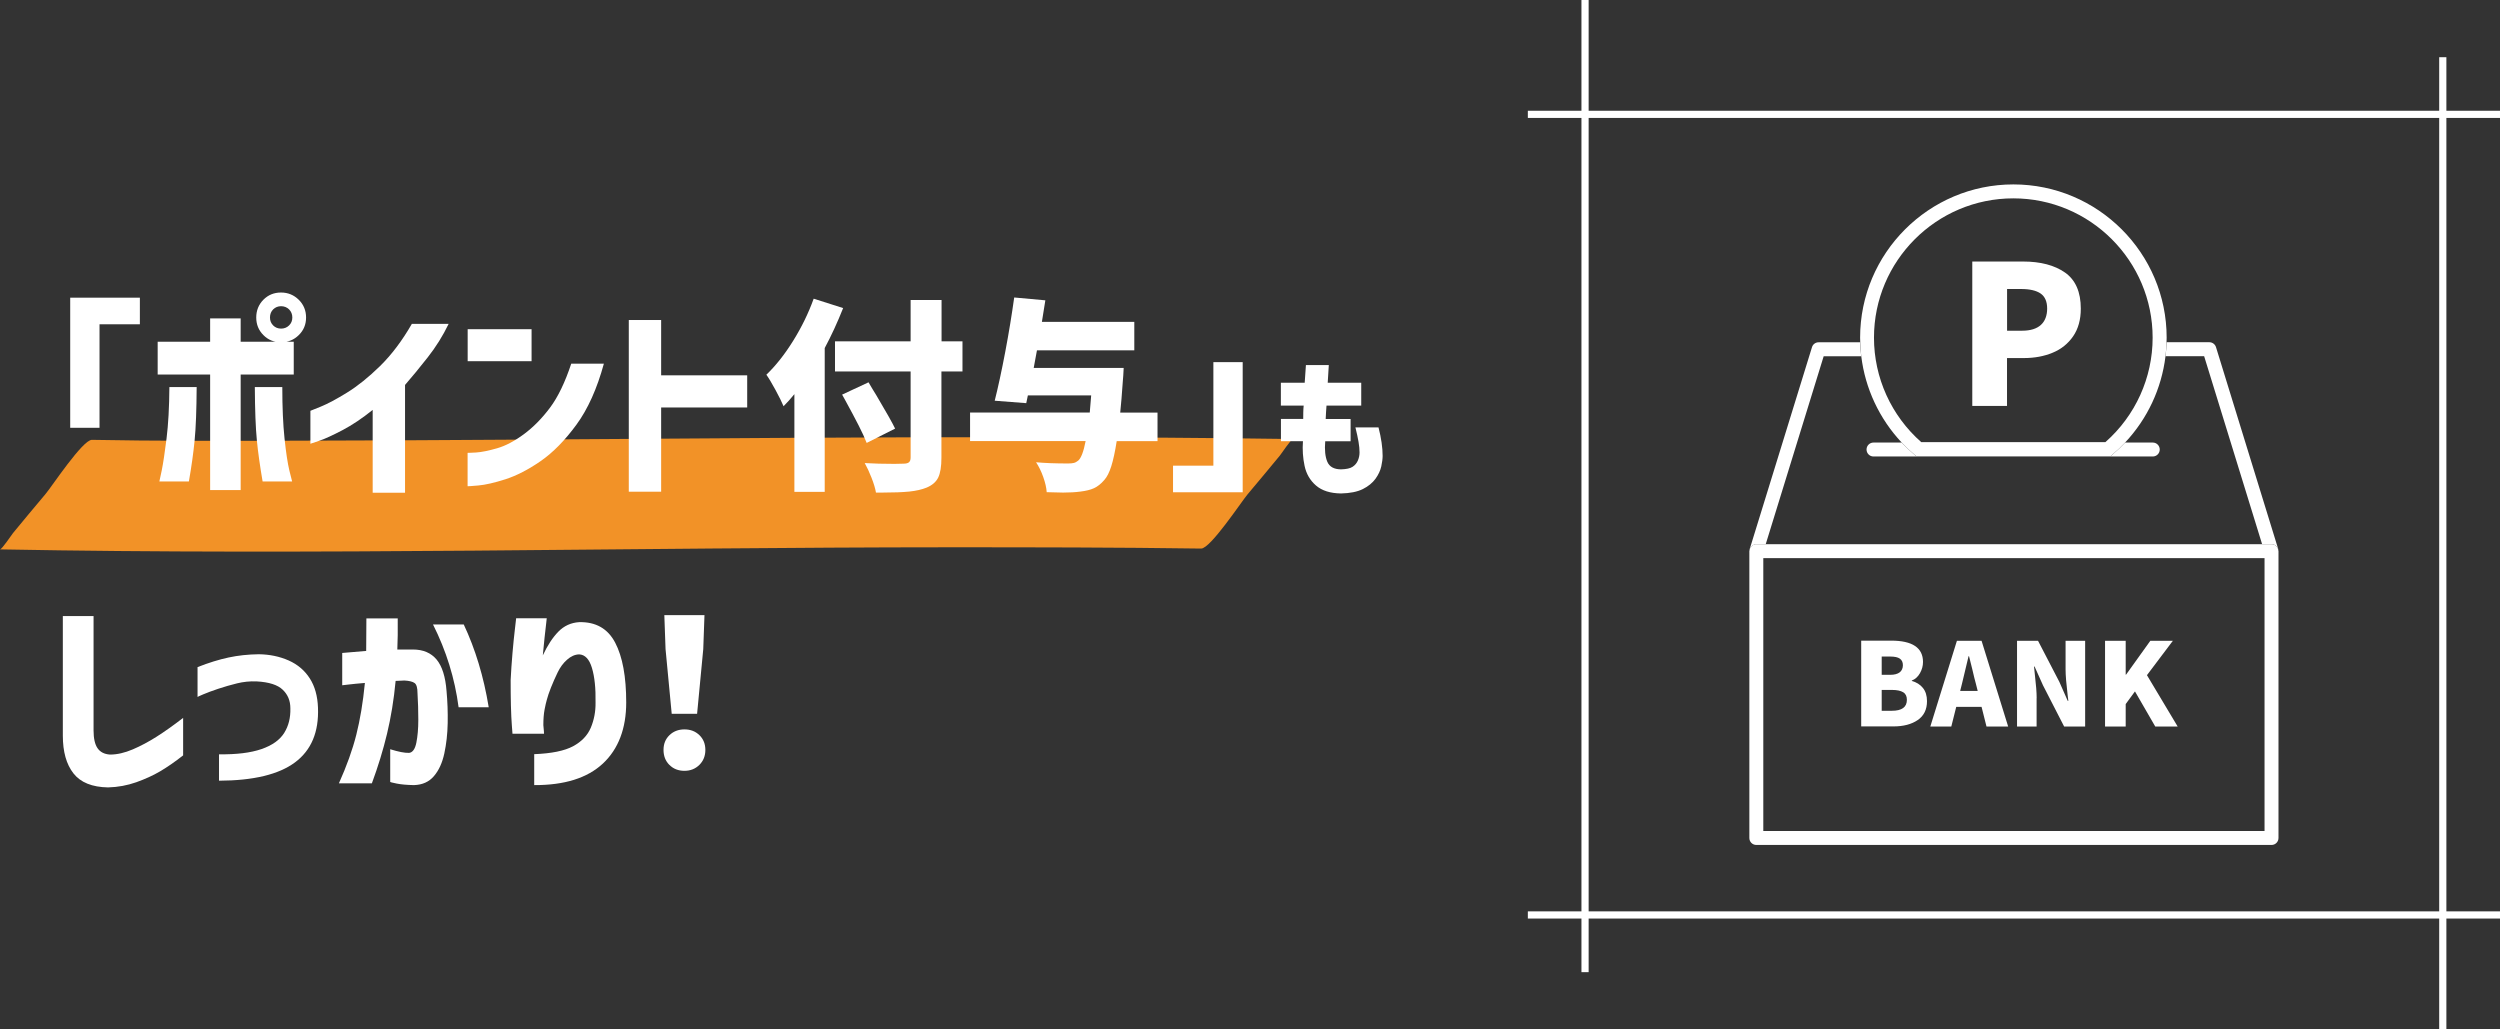
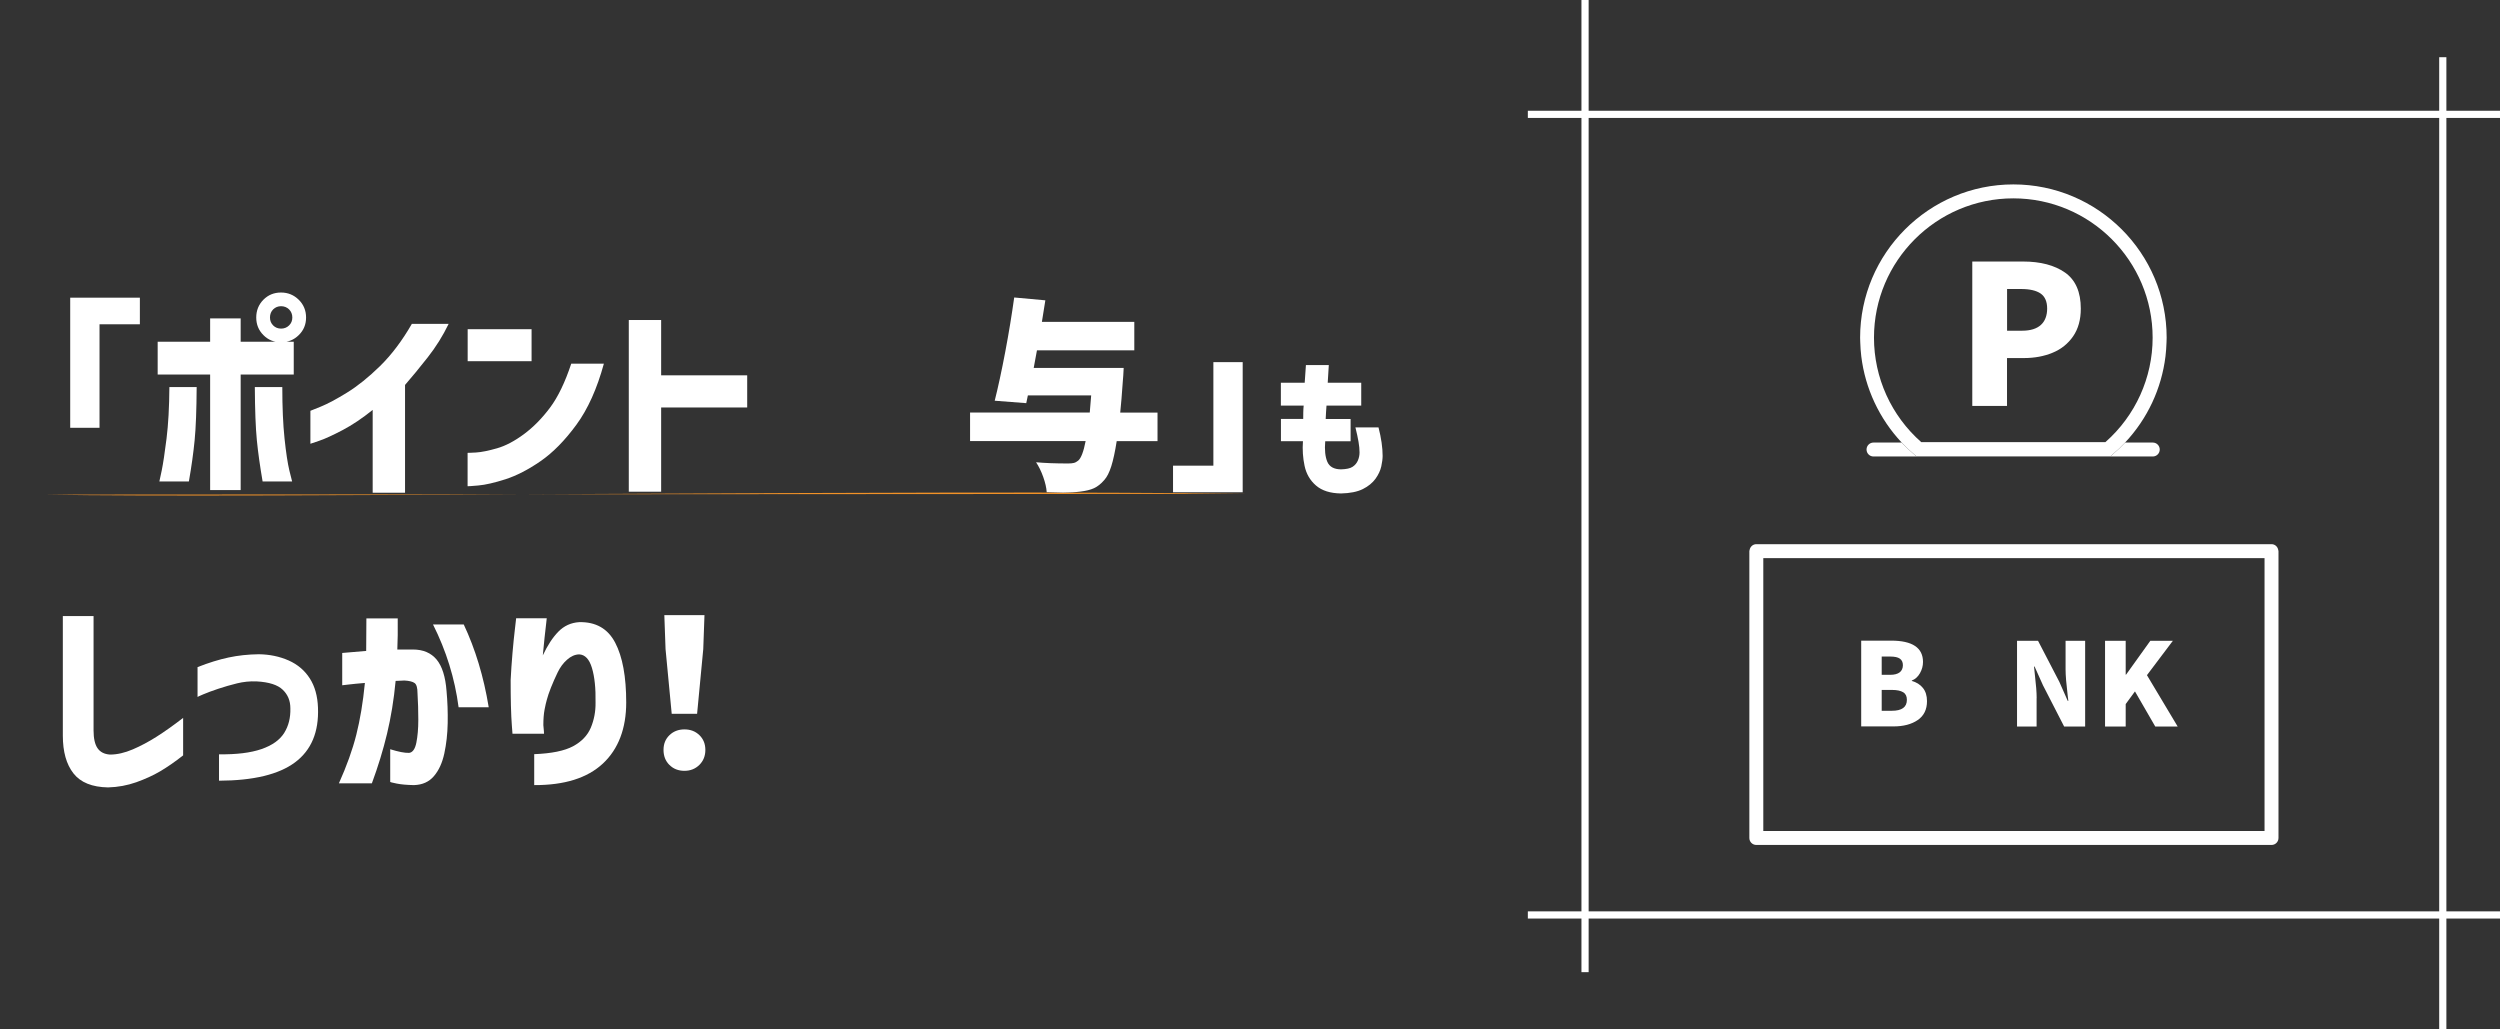
<svg xmlns="http://www.w3.org/2000/svg" id="_レイヤー_2" data-name="レイヤー 2" width="369.28" height="152.04" viewBox="0 0 369.28 152.04">
  <rect x="0" y="0" width="369.28" height="152.04" fill="#333333" stroke="none" />
  <defs>
    <style>
      .cls-1 {
        fill: #fff;
      }

      .cls-2 {
        fill: #f29227;
      }

      .cls-3 {
        fill: none;
        stroke: #fff;
        stroke-miterlimit: 10;
        stroke-width: 1.06px;
      }
    </style>
  </defs>
  <g id="_レイヤー_1-2" data-name="レイヤー 1">
    <g>
      <g>
        <g>
          <path class="cls-2" d="M6.79,73.06c28.06.55,131.95-.78,177.42-.11" />
-           <path class="cls-2" d="M0,81.15c46.69.89,93.44-.29,140.13-.31,12.43,0,24.86.01,37.29.19,1.37.02,5.93-6.9,6.87-8.02,1.6-1.91,3.2-3.81,4.78-5.74.27-.33,1.64-2.42,1.93-2.42-49.7-.71-99.43.16-149.13.25-9.43.02-18.86.05-28.29-.13-1.36-.03-5.93,6.91-6.87,8.02-1.6,1.91-3.2,3.81-4.78,5.74-.27.33-1.64,2.42-1.93,2.42h0Z" />
        </g>
        <g>
          <path class="cls-1" d="M20.66,43.97v3.93h-5.96v15.29h-4.33v-19.22h10.29Z" />
          <path class="cls-1" d="M43.39,50.48v4.84h-7.84v17.07h-4.51v-17.07h-7.75v-4.84h7.75v-3.45h4.51v3.45h7.84ZM25.02,57.17h4.03c-.02,3.41-.12,6.03-.3,7.87-.18,1.84-.46,3.86-.85,6.08h-4.36s.14-.59.35-1.63.45-2.62.71-4.71c.26-2.09.4-4.63.42-7.61ZM37.64,57.17h4.06c0,2.99.11,5.52.33,7.61s.46,3.66.71,4.71c.25,1.05.39,1.59.41,1.63h-4.36c-.38-2.22-.67-4.25-.85-6.08-.18-1.84-.28-4.46-.3-7.87ZM38.91,44.27c.71-.71,1.57-1.06,2.6-1.06s1.9.36,2.62,1.07,1.08,1.59,1.08,2.62-.36,1.9-1.08,2.6c-.72.71-1.59,1.06-2.62,1.06s-1.9-.35-2.6-1.06c-.71-.71-1.06-1.57-1.06-2.6s.35-1.91,1.06-2.63ZM43.18,46.9c0-.48-.16-.88-.48-1.2-.32-.31-.72-.47-1.18-.47s-.85.16-1.17.47c-.31.31-.47.71-.47,1.2s.16.85.47,1.17c.31.31.7.47,1.17.47s.86-.16,1.18-.47c.32-.31.48-.7.48-1.17Z" />
          <path class="cls-1" d="M60.82,47.84h5.45c-.85,1.76-1.88,3.41-3.1,4.96-1.22,1.55-2.34,2.91-3.34,4.06v15.92h-4.78v-12.23c-1.55,1.25-3.05,2.25-4.48,3-1.43.75-2.57,1.27-3.42,1.56-.85.29-1.28.44-1.3.44v-4.87s.53-.21,1.54-.62,2.3-1.1,3.86-2.06c1.56-.96,3.19-2.27,4.89-3.93,1.7-1.67,3.26-3.74,4.69-6.22Z" />
          <path class="cls-1" d="M69.08,53.35v-4.72h9.44v4.72h-9.44ZM84.39,53.72h4.81c-1.01,3.69-2.36,6.7-4.06,9.02-1.7,2.32-3.46,4.11-5.28,5.37s-3.56,2.15-5.19,2.68c-1.63.52-2.97.83-4.01.92-1.04.09-1.57.13-1.59.11v-4.93s.43,0,1.24-.05c.81-.05,1.84-.26,3.1-.62s2.59-1.06,3.98-2.09,2.68-2.34,3.86-3.92,2.22-3.75,3.13-6.49Z" />
          <path class="cls-1" d="M110.37,55.44v4.75h-12.71v12.44h-4.78v-25.36h4.78v8.17h12.71Z" />
-           <path class="cls-1" d="M124.54,45.51c-.85,2.14-1.76,4.11-2.72,5.9v21.25h-4.48v-14.44c-.5.63-1.04,1.22-1.6,1.79-.24-.58-.63-1.38-1.18-2.39s-1-1.77-1.36-2.27c1.39-1.33,2.71-3,3.96-5.01,1.25-2.01,2.26-4.08,3.03-6.22l4.36,1.39ZM142.15,54.87h-3.09v12.74c0,1.31-.16,2.29-.48,2.94-.32.65-.9,1.14-1.72,1.48-.69.28-1.53.47-2.54.58-1.01.1-2.31.15-3.9.15h-1.03c-.1-.61-.32-1.33-.65-2.18-.33-.85-.67-1.57-1.01-2.18,1.31.08,2.77.12,4.39.12l1.33-.03c.38,0,.66-.07.82-.21.16-.14.24-.37.24-.7v-12.71h-11.17v-4.45h11.17v-6.11h4.57v6.11h3.09v4.45ZM128.02,65.43c-.28-.73-.68-1.58-1.18-2.57-.5-.99-1.19-2.28-2.06-3.87l-.39-.7,3.9-1.82c.42.73.81,1.36,1.15,1.91,1.47,2.48,2.4,4.13,2.78,4.93l-4.21,2.12Z" />
          <path class="cls-1" d="M164.95,65.16c-.24,1.55-.51,2.79-.8,3.71-.29.92-.64,1.6-1.04,2.04-.48.56-.99.96-1.51,1.2s-1.19.4-2,.5c-.75.1-1.6.15-2.57.15-.52,0-1.33-.02-2.42-.06-.04-.65-.21-1.39-.51-2.24-.3-.85-.66-1.57-1.06-2.18,1.29.12,2.88.18,4.75.18.34,0,.62-.03.83-.08s.43-.17.65-.35c.42-.36.79-1.32,1.09-2.88h-17.07v-4.21h17.68c.06-.58.13-1.43.21-2.54h-9.35l-.24,1.15-4.66-.36c.5-1.98,1.02-4.39,1.56-7.23.54-2.85.97-5.52,1.32-8.02l4.6.42-.51,3.18h13.65v4.21h-14.38c-.1.46-.26,1.33-.48,2.6h13.29c-.04.89-.08,1.51-.12,1.88-.14,2.02-.27,3.59-.39,4.72h5.51v4.21h-5.99Z" />
          <path class="cls-1" d="M173.27,72.72v-3.94h5.96v-15.29h4.33v19.22h-10.29Z" />
          <path class="cls-1" d="M192.56,59.91h-3.36v-3.38h3.52c.06-.79.12-1.66.18-2.61h3.38c-.06.95-.11,1.82-.16,2.61h4.95v3.38h-5.13c-.03.33-.05.67-.07,1-.02.33-.03.66-.05.98h3.68v3.29h-3.75c-.11,1.29,0,2.3.31,3.03.31.73.98,1.11,2.01,1.12.8-.02,1.38-.14,1.74-.39.36-.24.61-.55.77-.93.16-.38.24-.77.24-1.18,0-.47-.05-.99-.15-1.57s-.25-1.29-.46-2.13h3.41c.41,1.59.61,3,.61,4.22,0,.42-.07.94-.2,1.55-.14.61-.42,1.22-.86,1.83-.44.6-1.06,1.11-1.86,1.51-.8.4-1.88.62-3.22.65-1.59-.02-2.82-.41-3.7-1.17-.88-.76-1.44-1.73-1.69-2.91-.25-1.17-.33-2.39-.24-3.64h-3.25v-3.29h3.29c0-.32,0-.64.01-.98,0-.33.03-.67.06-1Z" />
          <path class="cls-1" d="M9.28,91h4.54v16.89c0,1.19.2,2.07.59,2.63.39.57,1,.88,1.83.94,1.07,0,2.19-.26,3.38-.77s2.34-1.13,3.48-1.85c1.14-.72,2.46-1.65,3.95-2.8v5.54c-1.21.95-2.34,1.73-3.39,2.35-1.05.62-2.23,1.15-3.54,1.62-1.31.46-2.69.72-4.15.76-2.36-.04-4.07-.73-5.12-2.07s-1.57-3.2-1.57-5.58v-17.65Z" />
          <path class="cls-1" d="M29.18,102.93v-4.39c1.65-.65,3.18-1.12,4.58-1.42s2.89-.46,4.46-.48c1.61.02,3.09.33,4.42.92s2.37,1.48,3.12,2.65c.75,1.17,1.15,2.61,1.21,4.33.14,3.59-.99,6.28-3.39,8.07-2.4,1.79-6.14,2.69-11.23,2.71v-3.9c2.58.04,4.67-.22,6.27-.77,1.59-.55,2.71-1.35,3.36-2.39.65-1.04.95-2.25.91-3.65,0-1.09-.37-2-1.12-2.72-.75-.73-2.04-1.14-3.87-1.24-.99-.04-1.95.06-2.89.29s-1.86.5-2.77.8-1.64.58-2.21.82c-.57.24-.85.37-.85.39Z" />
          <path class="cls-1" d="M50.55,101.23v-4.78c1.33-.12,2.51-.22,3.54-.3.02-1.43.03-3.04.03-4.81h4.63c.02,1.76,0,3.29-.06,4.6h2.3c1.51,0,2.68.5,3.5,1.48.82.99,1.31,2.54,1.47,4.66.14,1.53.2,3.11.17,4.72-.03,1.61-.2,3.11-.5,4.5-.3,1.38-.81,2.5-1.53,3.34-.72.85-1.7,1.29-2.95,1.33-1.07-.02-1.92-.1-2.56-.23-.64-.13-.95-.21-.95-.23v-4.84c1.21.38,2.14.56,2.79.54.52-.06.88-.56,1.07-1.5.19-.94.29-2.07.29-3.4s-.04-2.64-.12-3.94c0-.77-.14-1.26-.42-1.47-.28-.21-.79-.34-1.51-.38-.24,0-.45.01-.62.03-.17.02-.4.03-.68.03-.26,2.78-.69,5.39-1.27,7.81s-1.33,4.86-2.24,7.32h-4.87c1.15-2.56,2.01-4.95,2.57-7.17.56-2.22.99-4.77,1.27-7.66-.99.08-1.78.16-2.38.23-.6.07-.91.11-.95.11ZM63.96,92.24h4.54c1.71,3.63,2.95,7.71,3.69,12.23h-4.45c-.56-4.28-1.83-8.35-3.78-12.23Z" />
          <path class="cls-1" d="M76.22,91.33h4.54s-.03.29-.09.82c-.06.52-.14,1.2-.23,2.03-.09.83-.18,1.71-.26,2.63.69-1.47,1.45-2.64,2.29-3.5.84-.86,1.86-1.33,3.07-1.41,2.46-.06,4.24.95,5.33,3.03,1.09,2.08,1.63,5.02,1.63,8.84s-1.15,6.88-3.45,9.02-5.68,3.2-10.14,3.18v-4.57c2.56-.1,4.47-.49,5.74-1.17,1.26-.68,2.13-1.59,2.62-2.74.48-1.15.72-2.39.7-3.72.04-2.1-.14-3.8-.53-5.1-.39-1.3-1.02-1.97-1.89-2.01-.63.02-1.22.28-1.79.79-.57.5-1.03,1.13-1.39,1.88-.36.75-.69,1.49-.98,2.22-.29.74-.5,1.35-.62,1.83-.1.34-.21.82-.33,1.44-.12.62-.18,1.38-.18,2.29.04.34.07.64.08.88s.02.37.02.39h-4.66s-.03-.41-.09-1.18c-.06-.77-.11-1.75-.14-2.95-.03-1.2-.04-2.47-.04-3.8.06-1.25.15-2.57.27-3.97.12-1.39.24-2.58.36-3.57s.18-1.51.18-1.57Z" />
          <path class="cls-1" d="M98.87,112.98c-.58-.58-.86-1.32-.86-2.21s.29-1.61.88-2.18c.58-.56,1.32-.85,2.21-.85s1.62.28,2.21.85c.58.56.88,1.29.88,2.18s-.29,1.62-.88,2.21c-.59.58-1.32.88-2.21.88s-1.65-.29-2.22-.88ZM99.22,105.44l-.91-9.56-.18-5.02h5.93l-.18,5.02-.91,9.56h-3.75Z" />
        </g>
      </g>
      <g>
        <g>
-           <path class="cls-1" d="M325.58,52.62l8.56,27.76h1.39c.5,0,.9.37.99.84,0-.04,0-.08,0-.12l-9.19-29.82c-.13-.43-.53-.73-.98-.73h-6.32c-.02.69-.07,1.38-.15,2.06h5.71Z" />
-           <path class="cls-1" d="M259.43,80.38h1.39l8.56-27.76h5.54c-.08-.68-.13-1.37-.15-2.06h-6.14c-.45,0-.85.29-.98.73l-9.2,29.82s0,.08,0,.12c.09-.48.49-.84.99-.84Z" />
          <path class="cls-1" d="M335.53,80.38h-76.1c-.5,0-.9.37-.99.84-.01.06-.04.12-.04.19v42.37c0,.57.46,1.03,1.03,1.03h76.1c.57,0,1.03-.46,1.03-1.03v-42.37c0-.07-.03-.12-.04-.19-.09-.48-.49-.84-.99-.84ZM334.5,122.75h-74.04v-40.31h74.04v40.31Z" />
          <path class="cls-1" d="M275.71,66.4c0,.57.46,1.03,1.03,1.03h41.25c.57,0,1.03-.46,1.03-1.03s-.46-1.03-1.03-1.03h-4.09c-.58.62-1.19,1.2-1.85,1.76l-.29.25h-28.72l-.29-.25c-.65-.55-1.27-1.14-1.85-1.76h-4.16c-.57,0-1.03.46-1.03,1.03Z" />
          <path class="cls-1" d="M280.9,65.37c.58.62,1.19,1.2,1.85,1.76l.29.25h28.72l.29-.25c.65-.55,1.27-1.14,1.85-1.76,3.31-3.52,5.39-7.98,5.97-12.75.08-.68.13-1.37.15-2.06,0-.23.02-.45.02-.68,0-12.49-10.16-22.64-22.64-22.64s-22.64,10.16-22.64,22.64c0,.23.01.46.02.68.02.69.07,1.38.15,2.06.58,4.77,2.67,9.23,5.97,12.75ZM276.81,49.88c0-11.35,9.23-20.58,20.58-20.58s20.58,9.23,20.58,20.58c0,5.91-2.54,11.52-6.98,15.43h-27.2c-4.44-3.92-6.98-9.52-6.98-15.43Z" />
          <path class="cls-1" d="M291.33,59.96h5.13v-7.07h2.49c1.56,0,2.98-.26,4.25-.79,1.27-.52,2.28-1.34,3.03-2.43s1.13-2.46,1.13-4.08c0-2.46-.78-4.24-2.33-5.33-1.56-1.09-3.62-1.63-6.2-1.63h-7.5v21.33ZM296.46,42.69h2.09c1.28,0,2.24.23,2.88.67.64.45.96,1.19.96,2.22s-.31,1.86-.93,2.42c-.62.56-1.54.85-2.76.85h-2.23v-6.16Z" />
          <path class="cls-1" d="M283.26,106.37c.92-.63,1.38-1.56,1.38-2.8,0-.8-.2-1.46-.61-1.96s-.95-.84-1.63-1.02v-.07c.5-.19.9-.55,1.2-1.08.3-.53.45-1.08.45-1.66,0-2.1-1.57-3.15-4.71-3.15h-4.42v12.67h4.78c1.46,0,2.65-.31,3.57-.94ZM277.95,96.98h1.26c.65,0,1.12.1,1.42.31s.45.53.45.97-.16.81-.47,1.05-.78.37-1.4.37h-1.26v-2.7ZM277.95,104.99v-3.08h1.51c.75,0,1.3.12,1.67.35s.54.6.54,1.11c0,1.08-.74,1.62-2.21,1.62h-1.51Z" />
-           <path class="cls-1" d="M288.96,104.41h3.74l.73,2.91h3.2l-3.93-12.67h-3.64l-3.93,12.67h3.1l.73-2.91ZM289.81,100.99c.2-.81.53-2.16.97-4.06h.07l.48,1.92c.22.94.39,1.66.53,2.14l.27,1.07h-2.59l.27-1.07Z" />
          <path class="cls-1" d="M300.84,103.12c0-.82-.09-1.98-.27-3.5l-.12-1.17h.08l1.24,2.77,3.13,6.1h3.1v-12.67h-2.89v4.2c0,.91.11,2.22.32,3.95l.09.73h-.09l-1.24-2.81-3.15-6.07h-3.1v12.67h2.89v-4.2Z" />
          <polygon class="cls-1" points="313.99 104 315.36 102.13 318.36 107.32 321.67 107.32 317.13 99.73 320.96 94.65 317.63 94.65 314.04 99.66 313.99 99.66 313.99 94.65 310.94 94.65 310.94 107.32 313.99 107.32 313.99 104" />
        </g>
        <g>
          <line class="cls-3" x1="234.13" y1="143.6" x2="234.13" />
          <line class="cls-3" x1="369.28" y1="135.15" x2="225.68" y2="135.15" />
          <line class="cls-3" x1="360.83" y1="8.45" x2="360.83" y2="152.04" />
          <line class="cls-3" x1="225.68" y1="16.89" x2="369.28" y2="16.89" />
        </g>
      </g>
    </g>
  </g>
</svg>